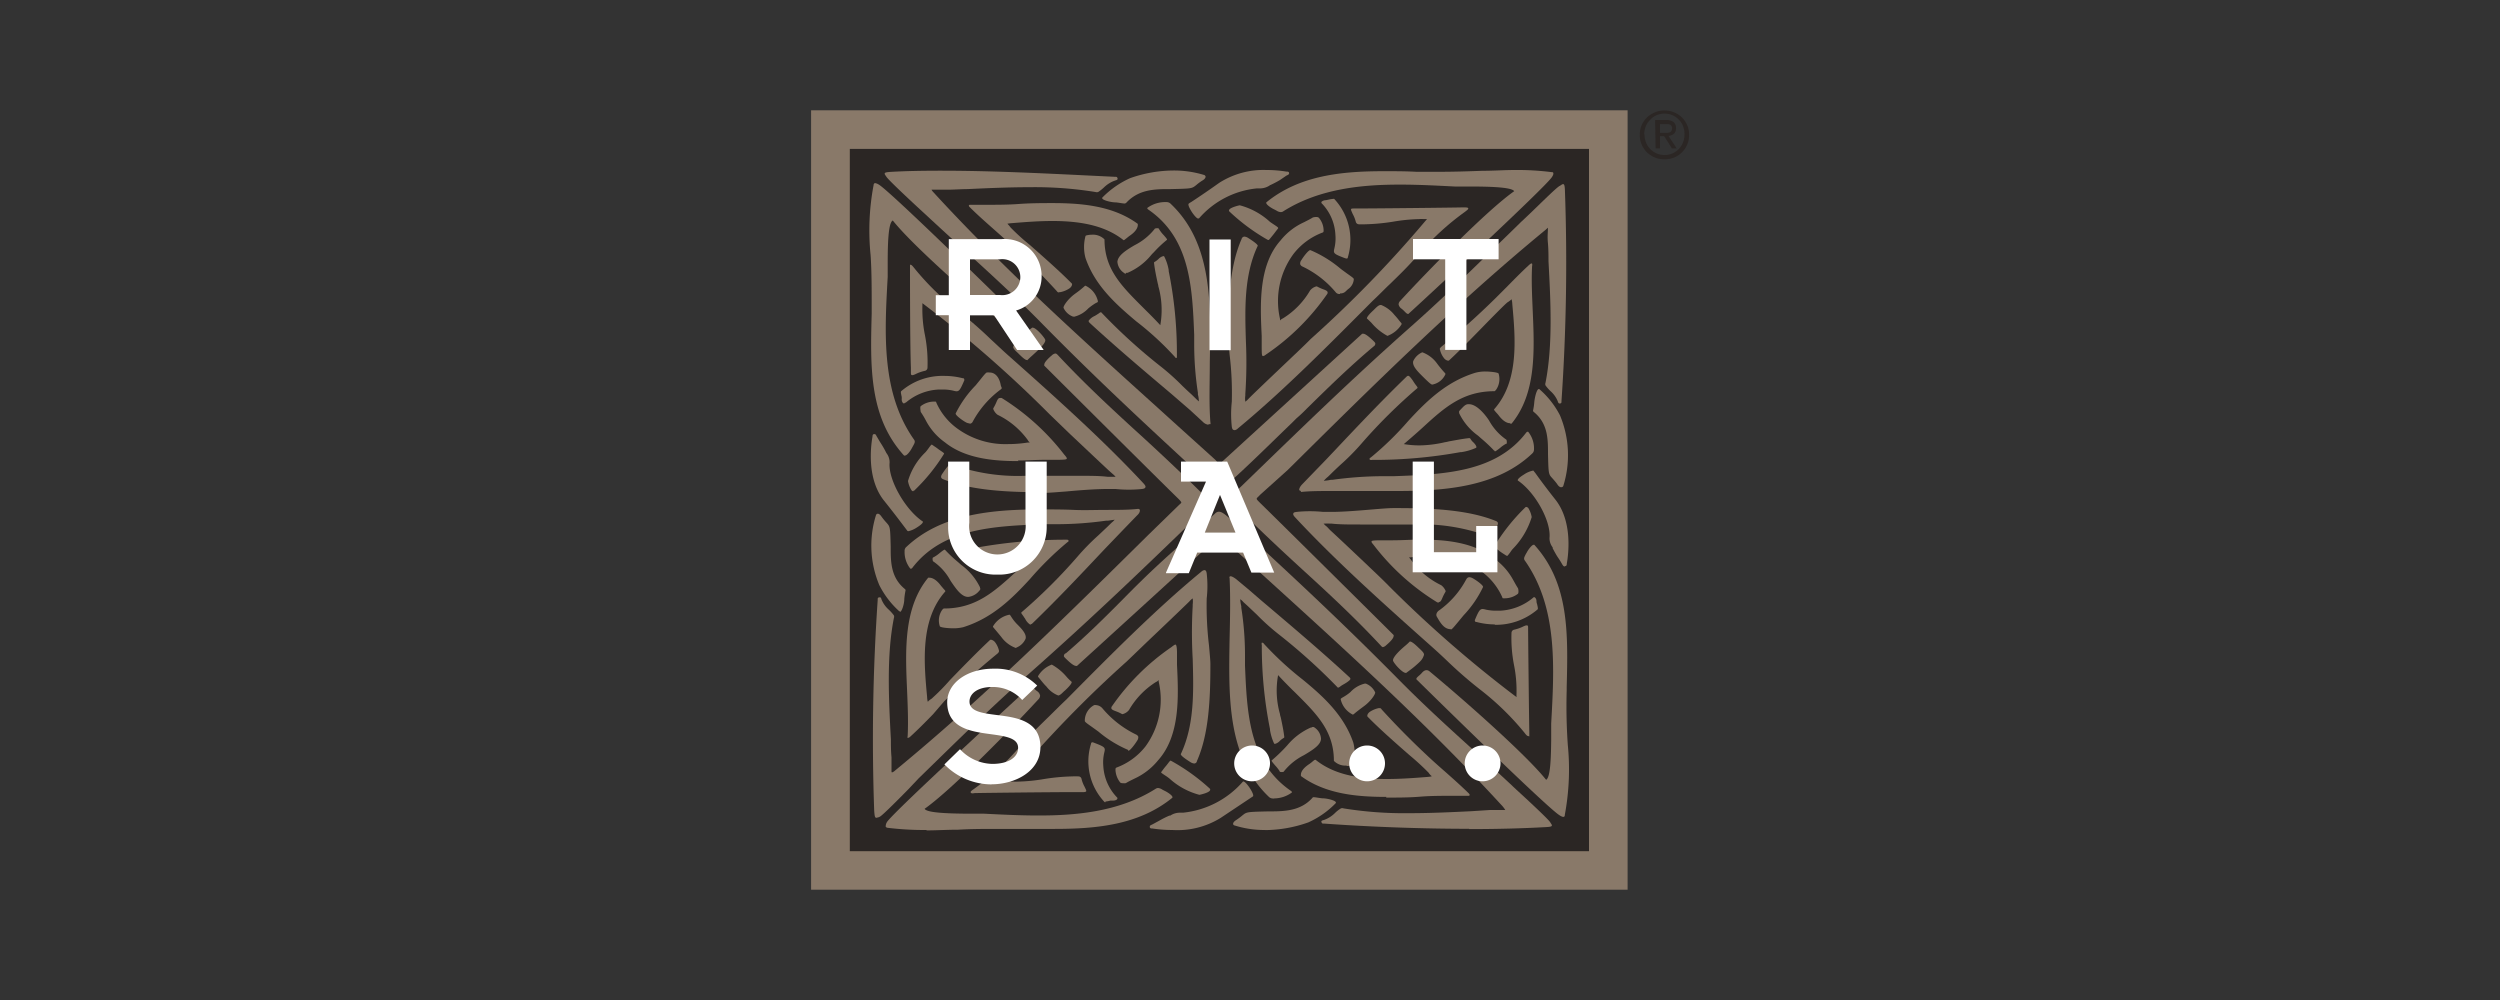
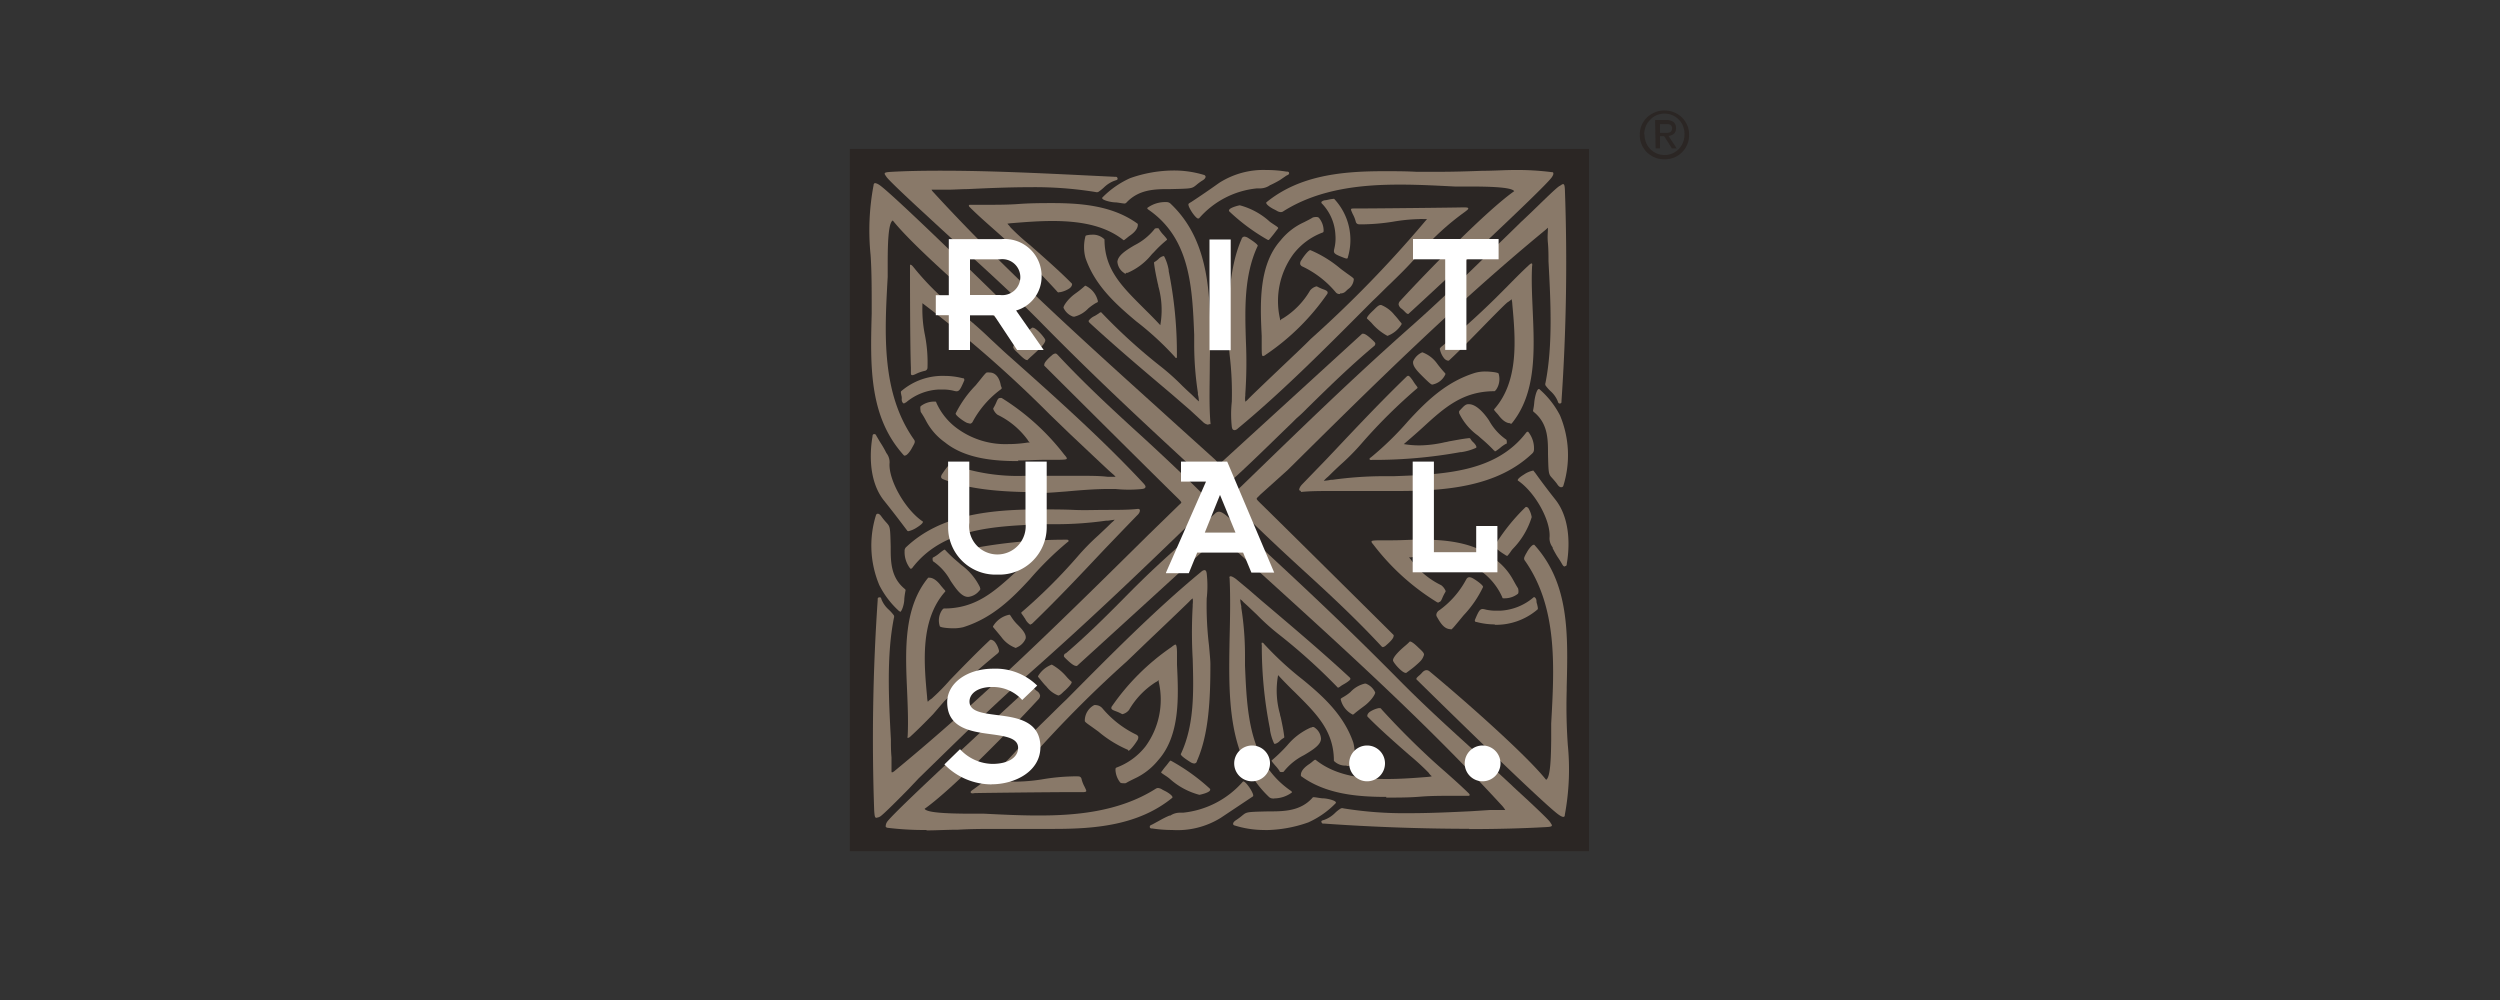
<svg xmlns="http://www.w3.org/2000/svg" id="Layer_1" data-name="Layer 1" viewBox="0 0 250 100">
  <rect x="0" y="0" width="250" height="100" fill="#333333" stroke="none" />
  <defs>
    <style>.cls-1{fill:#897969;}.cls-2{fill:#2b2624;}.cls-3{fill:#fff;}</style>
  </defs>
-   <rect class="cls-1" x="81.11" y="11.03" width="81.65" height="77.94" />
  <rect class="cls-2" x="84.98" y="14.89" width="73.92" height="70.23" />
  <path class="cls-1" d="M122,49h0c-.29,0-.63-.28-1.33-.93l-.17-.15c-6.52-6-11.24-10.4-16.73-16-2.47-2.48-4.88-4.68-7.43-7-1.21-1.1-2.45-2.23-3.75-3.44l-.36-.33c-1.09-1-3.37-3.13-3.58-3.46l-.09-.13c-.06-.09-.12-.17-.08-.24s.16-.1.57-.13c1.51-.09,3.18-.12,5.11-.12,4.64,0,9.73.24,14.23.46l3.08.15c.2,0,.23,0,.28.14a.11.11,0,0,1,0,.1c0,.05-.08.09-.23.13a3,3,0,0,0-1.1.67,4.35,4.35,0,0,1-.6.48.47.47,0,0,1-.28,0,38,38,0,0,0-6.54-.48c-2.16,0-4.33.1-6.25.19-.55,0-1.23.05-1.88.06l-1.37,0h-.08c-.1,0-.25,0-.26,0s0,.05.14.21c7,7.64,14.68,14.56,22.8,21.89,1.77,1.61,3.61,3.26,5.41,4.89a1.72,1.72,0,0,1,.29.37s0,.1.08.1a1.1,1.1,0,0,0,.34-.27l14-12.79.1,0c.25,0,.73.44,1,.7s.21.27.2.37a.29.29,0,0,1-.13.18l0,0c-2.45,2.06-4.53,4.1-6.74,6.27-.31.32-.63.63-1,.94l-.43.43c-2.08,2-4.44,4.36-6.69,6.35A.75.75,0,0,1,122,49" />
  <path class="cls-1" d="M112.57,27.37h0a.26.26,0,0,1-.17-.08,1.47,1.47,0,0,1-.66-1.11c.05-.62.8-1.12,1.72-1.66a6,6,0,0,0,2-1.62c0-.07.26-.08.26-.08s.18,0,.18.08a3.13,3.13,0,0,0,.45.59c.29.33.37.43.35.49v0l0,0a11.77,11.77,0,0,0-1.32,1.25,3.07,3.07,0,0,0-.25.26,6.19,6.19,0,0,1-2.37,1.79l0,0-.13,0" />
  <path class="cls-1" d="M107.39,31.66h-.09a1.69,1.69,0,0,1-.94-.86c-.08-.14.4-.88,1.14-1.42a9.85,9.85,0,0,0,1-.8.1.1,0,0,1,.07,0,2.25,2.25,0,0,1,1.22,1.54c0,.07,0,.1-.2.18a5.78,5.78,0,0,0-.76.54,2.87,2.87,0,0,1-1.45.84" />
  <path class="cls-1" d="M117.65,35.8h0c-.05,0-.1,0-.17-.12a30,30,0,0,0-3.86-3.55c-2-1.68-4.12-3.56-5.07-6.33a4.22,4.22,0,0,1,0-2.19.12.12,0,0,1,.06-.06,2.25,2.25,0,0,1,.58-.08,1.63,1.63,0,0,1,1.26.47c0,3,1.72,4.68,3.87,6.83l.28.28c.42.41,1,1,1.43,1.47a8.72,8.72,0,0,0-.2-3.91c0-.11-.05-.23-.07-.34-.14-.64-.28-1.31-.36-2,0,0,0-.06.1-.1a2.06,2.06,0,0,0,.35-.27,1,1,0,0,1,.49-.29.09.09,0,0,1,.09.05,4.76,4.76,0,0,1,.44,1.35l0,.1a41.42,41.42,0,0,1,.82,8.39c0,.14,0,.2,0,.23l0,0" />
  <path class="cls-1" d="M105.89,29.24h0c-.06,0-.12,0-.21-.13-1.67-1.82-3.27-3.43-5.06-5.07-.4-.37-.82-.74-1.26-1.13-.79-.7-1.6-1.41-2.35-2.16-.09-.08-.14-.15-.12-.21s.09-.06.16-.06h.11l1.41,0c1.09,0,2.21,0,3.29-.08s2.25-.09,3.37-.09c2.83,0,6.06.24,8.55,2.08,0,0,0,.06,0,.12s0,.54-.86,1.1l-.35.28c-.11.09-.16.13-.21.13s0,0,0,0c-1.65-1.31-3.9-1.92-7.11-1.92-1.39,0-2.76.11-4,.21h0a4.61,4.61,0,0,0-.51.06l.07.08a2,2,0,0,1,.24.29A21.77,21.77,0,0,0,103,24.51c1.34,1.18,3,2.64,4.18,3.84.07.08,0,.31-.21.47a2.49,2.49,0,0,1-.92.39l0,0h-.08" />
  <path class="cls-1" d="M120.8,42.47a1,1,0,0,1-.53-.3L119,41l-1.85-1.6-.32-.27c-2.58-2.18-5.24-4.43-7.86-6.84-.06-.07-.14-.14-.09-.24a1.58,1.58,0,0,1,.6-.46l.17-.1.26-.17a.36.36,0,0,1,.2-.1s0,0,0,0A55.9,55.9,0,0,0,116,36.59a23.38,23.38,0,0,1,2.24,2c.31.3.62.59.92.86l.42.41a4,4,0,0,0,.31.28,3.13,3.13,0,0,0-.1-.7l0-.17a31.9,31.9,0,0,1-.37-4.66c0-.38,0-.76,0-1.12-.19-4.75-.39-9.66-4.6-12.54,0,0-.09-.07-.09-.11s0-.06.06-.09a3,3,0,0,1,1.84-.54.58.58,0,0,1,.46.19c4.16,3.95,4,10,3.89,15.84,0,2-.09,4.14.06,6a.24.24,0,0,1,0,.17.18.18,0,0,1-.12,0" />
  <path class="cls-1" d="M112.51,20.35h-.06c-.18,0-.6-.09-.86-.11-.51,0-1.3-.22-1.36-.39a.08.08,0,0,1,0-.09A9.14,9.14,0,0,1,113,17.82a13.22,13.22,0,0,1,4.35-.77,10.32,10.32,0,0,1,3.07.45.23.23,0,0,1,.14.16c0,.11-.08.25-.3.38a4.84,4.84,0,0,0-.64.47c-.44.35-.44.35-2.55.4h-.19c-1.5,0-3,.06-4.21,1.32l0,0c-.06.07-.09.1-.15.1" />
  <path class="cls-1" d="M126.8,24a19.6,19.6,0,0,1-3.88-2.87.13.13,0,0,1,0-.15c.11-.24,1-.45,1.06-.45a7.18,7.18,0,0,1,3,1.64l.09.07.33.22c.32.21.41.28.41.33a.08.08,0,0,1,0,.05l-.18.23c-.1.13-.23.31-.33.43s-.12.15-.18.22-.21.28-.27.28Z" />
  <path class="cls-1" d="M134.64,25.83a.22.22,0,0,1-.11,0c-1.19-.45-1.21-.5-1.09-1a4.27,4.27,0,0,0,.1-1.35,4.85,4.85,0,0,0-1.4-3.18s0-.05,0-.09.19-.19.44-.19l.25-.05a3,3,0,0,1,.49-.08.13.13,0,0,1,.1,0,6,6,0,0,1,1.37,5.82c0,.07-.05.16-.14.16" />
  <path class="cls-1" d="M134,29.4a.49.49,0,0,1-.4-.14,9.83,9.83,0,0,0-3.4-2.63.39.39,0,0,1-.18-.21.54.54,0,0,1,.12-.41c.22-.37.71-1,.89-1h0a11.75,11.75,0,0,1,3,1.84c.2.16.42.31.63.47.54.38.73.51.72.6a1.3,1.3,0,0,1-.58,1l-.29.27a.74.74,0,0,1-.5.15" />
  <path class="cls-1" d="M126.32,35.61h0c-.14,0-.14-.17-.15-.75,0-.29,0-.71,0-1.26-.15-3.15-.34-7.07,1.89-9.56a6.37,6.37,0,0,1,2.37-1.83c.26-.14.53-.26.85-.46a1.12,1.12,0,0,1,.32-.05.43.43,0,0,1,.28.07,2,2,0,0,1,.48,1.22v0c0,.18,0,.22-.09.26a6.64,6.64,0,0,0-2.91,2.13A7.94,7.94,0,0,0,128,31.88c0,.07,0,.13,0,.17v0h0a.83.83,0,0,1,.29-.21A8,8,0,0,0,131,29.06a1.2,1.2,0,0,1,.63-.42l.06,0a4.44,4.44,0,0,0,.61.28c.25.09.42.16.46.29a.26.26,0,0,1-.06.22,23.37,23.37,0,0,1-5.92,5.9l-.15.1c-.13.1-.21.16-.28.16" />
  <path class="cls-1" d="M138.78,33.58h-.05a5.47,5.47,0,0,1-1.57-1.28c-.2-.2-.38-.38-.46-.44a.08.08,0,0,1,0-.07s0-.17.64-.76l.13-.13c.22-.22.42-.4.59-.4h.06a3.27,3.27,0,0,1,1.33,1,7.18,7.18,0,0,1,.48.57l.21.25s.05.05,0,.14a2.8,2.8,0,0,1-1.35,1.11" />
  <path class="cls-1" d="M119.79,21.85s-.15,0-.56-.58c0,0-.53-.78-.35-.91a1.43,1.43,0,0,1,.23-.15c.41-.27,1.37-.9,2.82-1.93A8.22,8.22,0,0,1,126.64,17a12.41,12.41,0,0,1,2,.16c.12,0,.25,0,.27.14s-.08.17-.28.27L128,18a10.58,10.58,0,0,1-.95.5.16.16,0,0,0-.09.05,1.76,1.76,0,0,1-1,.29h-.28a8.81,8.81,0,0,0-5.78,3,.12.12,0,0,1-.08,0" />
  <path class="cls-1" d="M123.41,43c-.13,0-.2-.11-.23-.33a11.62,11.62,0,0,1,0-2.5,31.75,31.75,0,0,0-.22-4.71c-.07-.81-.14-1.51-.14-1.85,0-3.43.14-7,1.34-9.71a.31.31,0,0,1,.28-.24.81.81,0,0,1,.38.14c1,.63,1,.78.93.83-1.36,2.94-1.26,6.28-1.16,9.5a45.68,45.68,0,0,1-.06,5.28v.15a2.15,2.15,0,0,0,0,.61,2.06,2.06,0,0,0,.34-.31l.33-.33c1.24-1.2,2.54-2.43,3.8-3.63l0,0c.68-.65,1.38-1.3,2.07-2A116.75,116.75,0,0,0,142.5,22.14l.14-.16.06-.07h-.3a4.18,4.18,0,0,0-.51,0,17.62,17.62,0,0,0-2.59.26,20.56,20.56,0,0,1-2.81.26l-.59,0a.33.33,0,0,1-.32-.25,3.17,3.17,0,0,0-.31-.78l-.15-.35c0-.05-.05-.1,0-.15s.09-.05.21-.05c2.38,0,10.21-.09,10.92-.11.35,0,.53,0,.57.08s-.07.17-.32.36A26.3,26.3,0,0,0,142,25.28c-1.24,1.43-2.07,2.21-3,3.12-.5.46-1,1-1.72,1.67-4.38,4.4-8.92,9-13.5,12.78a.56.56,0,0,1-.32.17" />
  <path class="cls-1" d="M140.76,31.38h0c-.06,0-.14-.07-.28-.21a2.93,2.93,0,0,0-.31-.29.69.69,0,0,1-.31-.43.51.51,0,0,1,.13-.33c3-3.26,8.76-9.13,11.43-11-.25-.43-2.73-.46-4.23-.47-.5,0-.93,0-1.23,0l-.5,0c-1.79-.09-3.63-.19-5.43-.19-3.49,0-8,.31-11.73,2.69a.4.4,0,0,1-.23.06.86.86,0,0,1-.42-.15l-.19-.1c-.37-.17-.8-.48-.83-.64a.09.09,0,0,1,0-.08c3.34-2.74,7.65-3.12,11.79-3.12,1.07,0,2.15,0,3.21.06H142l1.79,0c1.66,0,3.06-.05,4.44-.1,1.14,0,2.22-.08,3.26-.08a26.86,26.86,0,0,1,3.64.21c.09,0,.18,0,.2.09s0,.2-.14.41c-.63,1-13.19,12.64-14.36,13.69l-.05,0" />
  <path class="cls-1" d="M87.64,81.78c-.16,0-.18-.2-.22-.7A202.73,202.73,0,0,1,87.77,60c0-.19,0-.22.14-.27H88c.08,0,.12.09.16.24a2.79,2.79,0,0,0,.72,1,4.28,4.28,0,0,1,.51.57.36.36,0,0,1,0,.26c-.75,3.78-.51,8.22-.3,12.14,0,.53,0,1.16.06,1.78,0,.47,0,.91,0,1.3,0,.16,0,.22.06.22a.8.8,0,0,0,.3-.19c8.82-7.25,16.83-15.17,25.32-23.56l3.08-3,.1-.09c.08-.07.12-.11.12-.16s-.13-.21-.36-.43c-2.19-2.13-13.24-13.14-13.34-13.24a.16.16,0,0,1,0-.12c0-.24.48-.69.75-.91a.64.64,0,0,1,.35-.19c.11,0,.16.07.22.12s0,0,0,0c2.35,2.52,4.66,4.71,7.62,7.42,2,1.81,4.56,4.2,7,6.61.28.28.44.47.44.72s-.23.6-.85,1.2c-6.78,6.57-11.29,10.85-17.11,16-3.2,2.85-5.91,5.46-9,8.48l-2,1.95-1,1.06c-1.13,1.15-2.55,2.57-2.82,2.73a.7.7,0,0,1-.27.11" />
  <path class="cls-1" d="M96.81,59.69h0c-.65,0-1.19-.77-1.76-1.62a5.54,5.54,0,0,0-1.71-1.92c-.07,0-.09-.23-.08-.31s.06-.11.09-.11a3.35,3.35,0,0,0,.61-.42c.41-.33.51-.38.55-.32a13.76,13.76,0,0,0,1.33,1.25l.28.25A6,6,0,0,1,98,58.73a.11.11,0,0,0,0,.05.21.21,0,0,1-.06.28,1.65,1.65,0,0,1-1.11.63" />
  <path class="cls-1" d="M101.59,64.8a3.08,3.08,0,0,1-1.45-1.09c-.23-.29-.73-.88-.83-1a.08.08,0,0,1,0-.09,2.45,2.45,0,0,1,1.63-1.15h0c.06,0,.1.08.18.2a4.22,4.22,0,0,0,.57.73c.42.42,1,1,.87,1.47a1.65,1.65,0,0,1-.9.88h0" />
  <path class="cls-1" d="M95.32,62.83h0c-.46,0-1.3-.07-1.34-.21A1.85,1.85,0,0,1,94.21,61q.12-.15.18-.15c3.17,0,5-1.65,7.22-3.68l.3-.27c.45-.4,1.09-1,1.54-1.34a8.48,8.48,0,0,0-1.57-.14,12.26,12.26,0,0,0-2.56.32l-.36.07c-.64.13-1.37.27-2.07.34,0,0-.06,0-.1-.09a1.94,1.94,0,0,0-.28-.33c-.17-.16-.33-.37-.31-.49s0-.06,0-.07a5.64,5.64,0,0,1,1.42-.42l.1,0a50.13,50.13,0,0,1,8.89-.78h0c.14,0,.22,0,.24.08s0,.11-.12.18A31.84,31.84,0,0,0,103,57.9c-1.78,1.94-3.76,3.91-6.68,4.82a4.16,4.16,0,0,1-1,.11" />
  <path class="cls-1" d="M90.83,73.78h0s0,0-.06,0,0-.12,0-.25c.07-1.43,0-3-.06-4.45-.18-4.08-.36-8.31,2.11-11.31,0,0,0,0,.11,0s.57,0,1.17.81l.29.34c.12.12.18.19.12.25-2.5,2.82-2.12,7.08-1.8,10.51v0a2.54,2.54,0,0,0,.06.48s.06,0,.09-.07a2.35,2.35,0,0,1,.3-.22A21.25,21.25,0,0,0,95,68c1.24-1.28,2.79-2.87,4-4,.07-.07.31,0,.49.2a2.26,2.26,0,0,1,.41.87.13.13,0,0,0,0,0c0,.08,0,.14-.13.27-1.92,1.57-3.62,3.1-5.36,4.8L93.3,71.43c-.73.75-1.5,1.53-2.29,2.25-.09.07-.14.1-.18.1" />
  <path class="cls-1" d="M103.07,62.45h0l-.07,0a1.49,1.49,0,0,1-.49-.58l-.1-.14c-.06-.1-.12-.18-.17-.25s-.16-.2-.09-.25a54,54,0,0,0,5.61-5.58,23.13,23.13,0,0,1,2.08-2.12l.92-.87.42-.41a2,2,0,0,0,.29-.28s0,0,0,0-.35.05-.7.1l-.18,0a35.46,35.46,0,0,1-4.92.35l-1.19,0c-5,.18-10.2.38-13.25,4.37a.14.14,0,0,1-.11.07.1.1,0,0,1-.09,0,2.65,2.65,0,0,1-.57-1.75.5.5,0,0,1,.19-.43c3.49-3.28,8.53-3.74,13.47-3.74,1.09,0,2.2,0,3.27.05s2.13,0,3.19,0c1.26,0,2.28,0,3.2-.1a.21.21,0,0,1,.21.1c0,.12,0,.3-.3.57l-1.18,1.22-1.7,1.77-.27.28c-2.31,2.45-4.7,5-7.26,7.47-.06.06-.11.11-.17.11" />
  <path class="cls-1" d="M90,61.13h0l-.07,0a8.92,8.92,0,0,1-2-2.62,10.2,10.2,0,0,1-.33-7,.2.2,0,0,1,.18-.14c.11,0,.24.1.37.29a6.59,6.59,0,0,0,.5.61c.37.42.37.42.42,2.41v.19c0,1.42.06,2.9,1.38,4l0,0c.09.08.12.1.1.2a7.27,7.27,0,0,0-.12.82c0,.52-.25,1.3-.44,1.3" />
-   <path class="cls-1" d="M91.33,49.13h0a.26.26,0,0,1-.18-.11,2.44,2.44,0,0,1-.35-.92,6.53,6.53,0,0,1,1.74-2.87l.06-.07c.07-.08.16-.2.24-.31.21-.29.29-.39.35-.39l0,0,.23.16a5.4,5.4,0,0,1,.46.33l.24.16c.2.14.29.2.29.26a18.54,18.54,0,0,1-3,3.7.12.12,0,0,1-.09,0" />
  <path class="cls-1" d="M90.41,40.35c-.09,0-.24-.14-.24-.42a1.32,1.32,0,0,0,0-.25c-.08-.36-.11-.51-.05-.56a6.32,6.32,0,0,1,4.31-1.53,7.4,7.4,0,0,1,1.83.23c.07,0,.14,0,.16.1a.17.17,0,0,1,0,.14c-.49,1.14-.55,1.15-1.12,1a4.77,4.77,0,0,0-1-.11l-.38,0a5.48,5.48,0,0,0-3.35,1.32s0,0-.06,0" />
  <path class="cls-1" d="M96.94,42.34h0a.87.87,0,0,1-.37-.12c-.33-.18-1.06-.71-1-.88a11,11,0,0,1,2-2.81l.48-.59c.38-.48.55-.67.63-.69a1.24,1.24,0,0,1,.27,0c.81,0,1.07.9,1.13,1.29a.91.91,0,0,0,.06.16c.05.11.05.17-.09.26a9.77,9.77,0,0,0-2.79,3.23.34.34,0,0,1-.28.18" />
  <path class="cls-1" d="M101.84,46.11h0c-2.34,0-5.28-.21-7.34-1.87A6.18,6.18,0,0,1,92.56,42a8,8,0,0,0-.49-.81c0-.07-.09-.47,0-.57a2.18,2.18,0,0,1,1.28-.46h0l.15,0c.09,0,.11,0,.13.1A6.43,6.43,0,0,0,95.94,43a8.14,8.14,0,0,0,4.86,1.41,12.59,12.59,0,0,0,2-.16l.18,0h0a.83.83,0,0,1-.22-.27,8.06,8.06,0,0,0-3-2.5,1.29,1.29,0,0,1-.42-.54.15.15,0,0,1,0-.13,4.4,4.4,0,0,0,.29-.57c.11-.26.19-.44.36-.44a.49.49,0,0,1,.18,0,23.69,23.69,0,0,1,6.23,5.63l.12.14c.12.15.19.24.15.31s-.21.09-.78.1c-.32,0-.75,0-1.34,0-.93,0-1.84.07-2.75.07" />
  <path class="cls-1" d="M102.68,36h0c-.05,0-.19,0-.8-.61l-.13-.13c-.26-.23-.47-.44-.42-.61.16-.45.3-.6.91-1.12.16-.14.42-.34.63-.5l.34-.26a.08.08,0,0,1,.08,0c.22,0,.72.49,1,.85s.25.39.23.49c-.1.38-.81,1-1.31,1.46-.22.19-.39.36-.46.43s0,0-.07,0" />
  <path class="cls-1" d="M90.84,53.1h0a.12.12,0,0,1-.09,0s-.09-.12-.21-.28c-.36-.47-1.08-1.44-2.14-2.76-1.74-2.18-1.32-5.45-1.15-6.4,0-.06,0-.25.17-.25s.16.08.27.26.26.45.39.65.36.58.52.91l.05.09a1.48,1.48,0,0,1,.31.94c-.16,1.66,1.54,4.7,3.32,5.89a.07.07,0,0,1,0,.08s0,.15-.61.53a2.59,2.59,0,0,1-.87.37" />
  <path class="cls-1" d="M104.15,49.22c-3.24,0-6.94-.15-9.77-1.27-.12-.05-.23-.1-.26-.2s0-.23.15-.43c.44-.65.73-1,.87-.89a19.42,19.42,0,0,0,7.41,1.15c.88,0,1.77,0,2.63,0s1.78,0,2.73,0c1.13,0,2.06,0,2.85.1h.16l.52,0c.1,0,.12,0,.12,0a2.34,2.34,0,0,0-.32-.31l-.35-.31c-1.32-1.23-2.73-2.57-3.87-3.64l-2.07-2A120.46,120.46,0,0,0,92.49,30.51l-.17-.13-.08-.06v.09c0,.05,0,.11,0,.19a12.91,12.91,0,0,0,.26,2.94,14.3,14.3,0,0,1,.25,3.23.32.32,0,0,1-.25.31,4.12,4.12,0,0,0-.84.28,1.94,1.94,0,0,1-.36.15l-.1,0c-.11,0-.11-.15-.11-.21v-.55C91,34.51,91,27.62,91,27c0-.3,0-.46,0-.52a.11.11,0,0,1,.07,0c.07,0,.17.09.34.31a26.54,26.54,0,0,0,4.4,4.3,39.71,39.71,0,0,1,3.29,2.86c.5.45,1.06,1,1.76,1.62,4.66,4.14,9.47,8.44,13.52,12.8.1.12.21.25.16.36s-.14.14-.34.17a13,13,0,0,1-2.64,0c-.23,0-.51,0-.83,0-1.22,0-2.84.13-4.14.25-.85.06-1.6.13-2,.13Z" />
  <path class="cls-1" d="M90.47,45.56l-.06,0c-3.52-3.86-3.38-8.9-3.24-14.23V31c0-2.09,0-3.9-.11-5.49a24.34,24.34,0,0,1,.3-7c0-.1.06-.2.16-.2a1,1,0,0,1,.36.15c1.09.6,13.3,12.58,14.34,13.62a.11.11,0,0,1,0,.06c0,.06-.08.13-.23.26s-.21.19-.3.29a.67.67,0,0,1-.49.3.46.46,0,0,1-.3-.12C97.48,30,91.28,24.58,89.28,22.05c-.47.22-.5,2.49-.51,4,0,.47,0,.88,0,1.17l0,.47c-.32,5.72-.65,11.62,2.64,16.28.16.22,0,.42-.1.62l-.1.18c-.18.36-.52.78-.69.78" />
  <path class="cls-1" d="M146.94,82.88c-4.61,0-9.76-.18-14.51-.52-.2,0-.23,0-.28-.14s0-.06,0-.1.09-.09.24-.12a3,3,0,0,0,1.1-.69,3.17,3.17,0,0,1,.6-.47.39.39,0,0,1,.27,0,38.17,38.17,0,0,0,6.55.48c2.15,0,4.42-.11,6.25-.2L149,81l1.39,0c.13,0,.14,0,.14,0s-.15-.24-.28-.38c-7.49-8.17-15.6-15.52-24.17-23.3l-3.74-3.4a2.74,2.74,0,0,1-.26-.28.28.28,0,0,0-.08-.08s-.09.06-.19.15l-.19.18c-2.38,2.19-13.84,12.63-13.92,12.7a.17.17,0,0,1-.1,0c-.26,0-.73-.45-1-.71s-.21-.26-.2-.35.08-.14.13-.19l.05,0c2-1.71,3.72-3.41,5.52-5.22.65-.66,1.33-1.35,2-2,1.89-1.86,4.25-3.94,6.32-5.77l1.09-1a.55.55,0,0,1,.38-.18c.26,0,.57.2,1.27.85l.12.12c6.54,6,11.27,10.43,16.77,16,2.47,2.49,4.89,4.69,7.44,7,1.21,1.11,2.45,2.24,3.74,3.44.09.1.25.23.42.4,1.1,1,3.15,2.91,3.36,3.23l.08.13c.07.1.12.17.09.24s-.16.11-.58.13c-2.31.13-4.92.2-7.74.2" />
  <path class="cls-1" d="M128.14,77.2c-.1,0-.17,0-.18-.09a4.1,4.1,0,0,0-.44-.56c-.3-.35-.37-.44-.36-.5v0l0,0a15.94,15.94,0,0,0,1.32-1.25l.25-.27a6.42,6.42,0,0,1,2.36-1.78l.06,0a.24.24,0,0,1,.3,0,1.45,1.45,0,0,1,.65,1.11c0,.62-.8,1.12-1.71,1.66a6,6,0,0,0-2,1.62c0,.07-.25.07-.26.07" />
  <path class="cls-1" d="M135.3,71.47h0a2.26,2.26,0,0,1-1.23-1.54c0-.07.05-.1.2-.19a4.67,4.67,0,0,0,.77-.53,2.87,2.87,0,0,1,1.44-.85h.1a1.72,1.72,0,0,1,.93.86c.08.13-.39.88-1.14,1.42-.3.22-.93.7-1,.79a.09.09,0,0,1-.06,0" />
  <path class="cls-1" d="M134.65,76.56h0a1.63,1.63,0,0,1-1.26-.47c0-3-1.73-4.7-3.87-6.83l-.29-.28c-.43-.43-1-1-1.42-1.47a8.56,8.56,0,0,0,.19,3.9c0,.12.05.23.08.35.15.7.28,1.33.35,1.95,0,0,0,.07-.1.11a1.89,1.89,0,0,0-.34.26,1,1,0,0,1-.5.31.11.11,0,0,1-.09-.06A5.1,5.1,0,0,1,127,73a.81.81,0,0,0,0-.09,42.29,42.29,0,0,1-.82-8.41.37.37,0,0,1,0-.23.11.11,0,0,1,.06,0s.09,0,.16.12a32.25,32.25,0,0,0,3.86,3.56c2.05,1.68,4.12,3.55,5.07,6.31a4.4,4.4,0,0,1,0,2.2.11.11,0,0,1-.07.06,2.18,2.18,0,0,1-.57.08" />
  <path class="cls-1" d="M138.64,79.69c-2.83,0-6.06-.25-8.55-2.09,0,0,0,0,0-.11s0-.54.86-1.1a3.5,3.5,0,0,0,.35-.28c.11-.08.16-.13.21-.13h.05c1.64,1.32,3.9,1.92,7.1,1.92,1.39,0,2.77-.1,4-.2h0a4.28,4.28,0,0,0,.5-.06s0-.06-.07-.09a1.49,1.49,0,0,1-.23-.28,26,26,0,0,0-1.93-1.77c-1.34-1.17-3-2.63-4.17-3.83-.08-.09,0-.32.2-.47a2.56,2.56,0,0,1,.92-.39l0,0,.08,0c.06,0,.12,0,.21.14,1.66,1.82,3.26,3.42,5.05,5.07.41.37.82.74,1.26,1.12.79.7,1.6,1.42,2.36,2.16.09.09.14.15.12.22s-.1.06-.17.06h-.11c-.44,0-.9,0-1.4,0-1.09,0-2.21,0-3.29.09s-2.25.09-3.38.09" />
  <path class="cls-1" d="M127.42,79.85h-.1a.6.6,0,0,1-.46-.19c-4.16-4-4-10-3.9-15.84.05-2,.09-4.14,0-6a.15.15,0,0,1,0-.15c.09-.11.32,0,.64.23L124.92,59c.61.53,1.23,1.07,1.84,1.58l.33.28c2.57,2.18,5.22,4.43,7.84,6.85.08.07.13.13.1.22s-.31.3-.61.47l-.16.09a2.28,2.28,0,0,0-.26.18.53.53,0,0,1-.21.1s0,0,0,0a58.49,58.49,0,0,0-5.88-5.31,22.11,22.11,0,0,1-2.23-2l-.92-.87-.43-.39a1.27,1.27,0,0,0-.31-.28,3.64,3.64,0,0,0,.11.7l0,.16a30.47,30.47,0,0,1,.37,4.66c0,.38,0,.75,0,1.13.2,4.74.4,9.65,4.61,12.53,0,0,.08.06.08.11a.08.08,0,0,1-.06.08,3,3,0,0,1-1.73.55" />
-   <path class="cls-1" d="M126.52,83h0a10,10,0,0,1-3.08-.46.17.17,0,0,1-.13-.15c0-.11.08-.24.3-.38a6.75,6.75,0,0,0,.63-.47c.44-.35.44-.35,2.55-.4H127c1.51,0,3.06-.07,4.21-1.32l0,0c.05-.07.08-.1.15-.1h0c.18,0,.61.09.87.11.5,0,1.3.22,1.35.39a.09.09,0,0,1,0,.09,8.89,8.89,0,0,1-2.75,1.93,13.17,13.17,0,0,1-4.34.77" />
+   <path class="cls-1" d="M126.52,83h0a10,10,0,0,1-3.08-.46.17.17,0,0,1-.13-.15c0-.11.08-.24.3-.38a6.75,6.75,0,0,0,.63-.47c.44-.35.44-.35,2.55-.4H127c1.51,0,3.06-.07,4.21-1.32l0,0c.05-.07.08-.1.15-.1c.18,0,.61.09.87.11.5,0,1.3.22,1.35.39a.09.09,0,0,1,0,.09,8.89,8.89,0,0,1-2.75,1.93,13.17,13.17,0,0,1-4.34.77" />
  <path class="cls-1" d="M119.93,79.48h0a7.18,7.18,0,0,1-3-1.64l-.08-.06a3.66,3.66,0,0,0-.33-.23c-.32-.21-.4-.27-.41-.33s0,0,0,0l.17-.22a5,5,0,0,1,.34-.43l.18-.23c.14-.19.21-.27.27-.28A20,20,0,0,1,121,78.88a.16.16,0,0,1,0,.16c-.11.24-1,.44-1.06.44" />
-   <path class="cls-1" d="M110.56,80.21h0a.13.13,0,0,1-.1,0,5.92,5.92,0,0,1-1.36-5.82c0-.09.06-.21.24-.14,1.19.45,1.21.5,1.09,1a4.21,4.21,0,0,0-.1,1.35,4.91,4.91,0,0,0,1.4,3.17.09.09,0,0,1,0,.1c0,.09-.18.19-.43.19l-.27,0a2.07,2.07,0,0,1-.48.09" />
  <path class="cls-1" d="M112.83,75h0a11.73,11.73,0,0,1-3-1.85l-.64-.46c-.53-.37-.72-.51-.71-.61a1.76,1.76,0,0,1,.94-1.57.47.47,0,0,1,.17,0,.92.92,0,0,1,.65.32,10.18,10.18,0,0,0,3.4,2.64.38.38,0,0,1,.19.21c0,.1,0,.23-.13.41-.22.36-.71,1-.88,1" />
  <path class="cls-1" d="M112.31,78.32a.46.46,0,0,1-.28-.06,2.19,2.19,0,0,1-.48-1.22v0c0-.19,0-.23.09-.28a6.6,6.6,0,0,0,2.91-2.12,7.94,7.94,0,0,0,1.32-6.47,1.28,1.28,0,0,1,0-.17.08.08,0,0,1,0,0h0a.74.74,0,0,1-.29.21A8.11,8.11,0,0,0,112.9,71a1.2,1.2,0,0,1-.63.41h-.06a4,4,0,0,0-.61-.28c-.24-.09-.42-.16-.46-.28a.27.27,0,0,1,.06-.23,23.09,23.09,0,0,1,5.93-5.9l.14-.11c.13-.09.21-.15.28-.15s.14.18.15.75c0,.3,0,.71,0,1.26.15,3.15.34,7.07-1.89,9.56a6.59,6.59,0,0,1-2.36,1.83c-.26.13-.54.26-.86.45a.69.69,0,0,1-.32,0" />
  <path class="cls-1" d="M105.8,69.54h0a2.73,2.73,0,0,1-1.16-.89l-.12-.12c-.15-.16-.34-.39-.48-.57l-.21-.25s-.06-.06,0-.14a2.71,2.71,0,0,1,1.35-1.11h0a5.38,5.38,0,0,1,1.52,1.27,5.55,5.55,0,0,0,.46.45.08.08,0,0,1,0,.08s0,.17-.63.76l-.14.12c-.22.22-.41.41-.59.41" />
  <path class="cls-1" d="M117.24,83h0a13.77,13.77,0,0,1-2-.15c-.1,0-.25,0-.26-.15s.07-.17.28-.27l.68-.37a9.57,9.57,0,0,1,1-.5l.09,0a1.7,1.7,0,0,1,1-.29h.27a9.18,9.18,0,0,0,6-3.12.09.09,0,0,1,.07,0s.15,0,.56.58c0,0,.53.78.36.91l-.24.16c-.45.3-1.5,1-3,2A8.22,8.22,0,0,1,117.24,83" />
  <path class="cls-1" d="M97.43,79.34c-.21,0-.32,0-.36-.09s.06-.17.32-.35a26,26,0,0,0,4.53-4.16c1.25-1.42,2.07-2.2,3-3.11.48-.47,1-1,1.71-1.67,4.37-4.41,8.9-9,13.49-12.78a.59.59,0,0,1,.32-.17c.13,0,.2.11.23.33a11.08,11.08,0,0,1,0,2.51,33.29,33.29,0,0,0,.23,4.7c.07.8.14,1.5.14,1.85,0,3.43-.14,7-1.35,9.71,0,.1-.11.24-.27.24a.85.85,0,0,1-.38-.14c-1-.63-1-.78-.94-.84,1.36-2.93,1.26-6.26,1.17-9.49a45.6,45.6,0,0,1,0-5.27v-.16a2.38,2.38,0,0,0,0-.61,1.7,1.7,0,0,0-.34.31l-.34.33c-1.2,1.16-2.44,2.34-3.83,3.66l-2.08,2a117.77,117.77,0,0,0-11.45,11.79,1.77,1.77,0,0,0-.14.17.17.17,0,0,0-.06.06h.29a4.24,4.24,0,0,0,.51,0,17.62,17.62,0,0,0,2.59-.26h0a20.57,20.57,0,0,1,2.82-.26,5.41,5.41,0,0,1,.59,0,.31.31,0,0,1,.32.24,3.18,3.18,0,0,0,.3.78c.05.11.11.22.16.35a.18.18,0,0,1,0,.14s-.09.06-.22.06h-.68c-2.62,0-9.56.08-10.23.1h-.22" />
  <path class="cls-1" d="M92.64,83h0a30.24,30.24,0,0,1-3.88-.22.27.27,0,0,1-.19-.11c0-.1,0-.25.13-.47.64-1,13.26-12.59,14.36-13.58h.06c.06,0,.13.07.27.21a2.06,2.06,0,0,0,.31.28.67.67,0,0,1,.31.45.53.53,0,0,1-.12.32c-3.23,3.5-8.9,9.23-11.43,11,.24.44,2.73.47,4.23.49.49,0,.93,0,1.22,0l.51,0c1.78.09,3.63.18,5.42.18,3.5,0,8-.3,11.74-2.68a.47.47,0,0,1,.22-.07.91.91,0,0,1,.43.16l.19.1c.37.17.8.48.82.63s0,.07,0,.08c-3.35,2.74-7.65,3.12-11.8,3.12-1,0-2.15,0-3.2,0h-.32c-.63,0-1.24,0-1.89,0-1.56,0-2.91,0-4.22.08-1.1,0-2.14.07-3.14.07" />
  <path class="cls-1" d="M138.33,64.72h0a.3.3,0,0,1-.21-.12l0,0c-2.35-2.52-4.65-4.7-7.62-7.41s-5.25-4.89-7.17-6.83a.63.63,0,0,1-.21-.41c0-.26.23-.56.85-1.17l.14-.13c6.4-6.2,11-10.68,16.88-15.9,3-2.65,5.66-5.25,8.49-8,.87-.84,1.75-1.69,2.65-2.58.11-.09.26-.24.45-.42,1.07-1,3.05-3,3.39-3.16l.14-.08a.37.37,0,0,1,.2-.1c.12,0,.16.17.18.56a202.62,202.62,0,0,1-.34,21.11c0,.2,0,.23-.14.27l-.06,0c-.09,0-.14-.1-.18-.24a2.79,2.79,0,0,0-.72-1,4.25,4.25,0,0,1-.5-.57.36.36,0,0,1,0-.26c.75-3.79.51-8.23.3-12.15,0-.51,0-1.19-.06-1.85s0-1,0-1.39v-.12l0,0-.23.21c-9,7.4-17.14,15.45-25.77,24L126,49.49l-.11.12c-.14.13-.22.2-.22.27s.11.18.31.38l.08.08c2.24,2.19,13.23,13.08,13.3,13.16a.15.15,0,0,1,0,.11c0,.26-.48.69-.75.92a.65.65,0,0,1-.36.19" />
  <path class="cls-1" d="M149.46,45.06h0a.05.05,0,0,1-.05,0,15.51,15.51,0,0,0-1.32-1.24l-.28-.25a5.9,5.9,0,0,1-1.89-2.24l0,0c0-.1-.06-.16.06-.29l.17-.18c.29-.3.44-.46.75-.44.71,0,1.5.87,2,1.62a5.59,5.59,0,0,0,1.71,1.91c.06,0,.08.23.07.32s0,.11-.08.11a3.05,3.05,0,0,0-.61.43c-.31.24-.45.33-.51.33" />
  <path class="cls-1" d="M143.21,38.45c-.09,0-.27-.13-1-.86-.46-.46-1-1-.89-1.47a1.76,1.76,0,0,1,.91-.89h0a3.14,3.14,0,0,1,1.46,1.1,11.08,11.08,0,0,0,.83,1,.13.13,0,0,1,0,.14,1.78,1.78,0,0,1-1.37,1Z" />
  <path class="cls-1" d="M137.2,46c-.13,0-.22,0-.24-.07s0-.12.13-.19a31,31,0,0,0,3.75-3.66c1.78-1.93,3.76-3.9,6.68-4.8a3.8,3.8,0,0,1,1-.13c.45,0,1.29.08,1.34.21a1.88,1.88,0,0,1-.24,1.6c-.08.1-.14.16-.17.16-3.18,0-5,1.63-7.22,3.67l-.3.27c-.43.39-1.07.94-1.55,1.35a9.5,9.5,0,0,0,1.57.13,11.91,11.91,0,0,0,2.55-.32,2.57,2.57,0,0,0,.38-.08c.64-.11,1.36-.26,2.06-.33,0,0,.06,0,.11.08a1.34,1.34,0,0,0,.28.34c.16.15.32.37.31.49a.09.09,0,0,1-.05.07,5.6,5.6,0,0,1-1.43.42h-.1a48.36,48.36,0,0,1-8.88.78Z" />
  <path class="cls-1" d="M151,42.32c-.09,0-.56,0-1.16-.82-.12-.15-.23-.25-.3-.34s-.17-.18-.12-.24c2.51-2.82,2.12-7.08,1.81-10.51v0a2.2,2.2,0,0,0-.07-.48.23.23,0,0,0-.08.07c-.08.05-.17.14-.31.22s-.93.88-1.86,1.82c-1.25,1.28-2.79,2.88-4,4-.08.07-.32,0-.49-.2a2.08,2.08,0,0,1-.42-.87.05.05,0,0,0,0,0c-.05-.1,0-.16.12-.28,1.93-1.58,3.63-3.1,5.37-4.81l1.18-1.18c.74-.75,1.5-1.53,2.29-2.25.14-.11.2-.13.25-.08a.45.45,0,0,1,0,.23v0c-.08,1.44,0,3,.06,4.44.18,4.09.36,8.31-2.11,11.32a.15.15,0,0,1-.12,0" />
  <path class="cls-1" d="M130.11,49.09h0a.19.19,0,0,1-.19-.1c0-.11.05-.3.3-.56l1.17-1.21c.57-.59,1.17-1.2,1.72-1.79l.38-.4c2.27-2.41,4.62-4.9,7.14-7.34.08-.08.15-.13.24-.1s.31.3.49.59l.1.15a3,3,0,0,0,.18.24c.09.12.15.2.09.25a53.31,53.31,0,0,0-5.62,5.58A23.1,23.1,0,0,1,134,46.52c-.32.3-.63.59-.91.87s-.31.3-.43.4a3,3,0,0,0-.28.29h0a4.47,4.47,0,0,0,.71-.1l.16,0a37.54,37.54,0,0,1,4.93-.36c.4,0,.8,0,1.19,0,5-.18,10.21-.37,13.25-4.36,0,0,.07-.08.11-.08a.11.11,0,0,1,.09,0,2.64,2.64,0,0,1,.58,1.75.55.55,0,0,1-.2.44c-3.47,3.28-8.53,3.73-13.48,3.73-1.08,0-2.18,0-3.25,0s-2.2,0-3.21,0c-1.23,0-2.27,0-3.19.1Z" />
  <path class="cls-1" d="M156.1,48.72h0c-.11,0-.24-.09-.37-.29s-.38-.47-.49-.6c-.39-.42-.39-.42-.44-2.42v-.18c0-1.43-.06-2.9-1.38-4l0,0c-.09-.07-.13-.11-.11-.2a5.89,5.89,0,0,0,.12-.83c.05-.5.25-1.29.44-1.29a.06.06,0,0,1,.06,0A8.74,8.74,0,0,1,156,41.54a10.28,10.28,0,0,1,.33,7.05.2.2,0,0,1-.19.13" />
  <path class="cls-1" d="M150.69,55.57h0a0,0,0,0,1-.05,0l-.23-.15c-.16-.1-.34-.22-.47-.32a1.66,1.66,0,0,0-.24-.18c-.21-.14-.28-.19-.29-.26a19.68,19.68,0,0,1,3.14-3.94c.08-.06.18,0,.27.07a2.5,2.5,0,0,1,.35.92,7.8,7.8,0,0,1-1.9,3.19,2.78,2.78,0,0,0-.23.31c-.21.29-.3.39-.35.39" />
  <path class="cls-1" d="M149.5,62.44a7,7,0,0,1-1.84-.24c-.07,0-.13,0-.16-.09a.14.14,0,0,1,0-.14c.48-1.14.55-1.15,1.12-1a4.73,4.73,0,0,0,1,.1h.38a5.54,5.54,0,0,0,3.36-1.34c.07-.07.29.07.29.41,0,0,0,.14.05.24.09.37.11.51.06.56a6.38,6.38,0,0,1-4.31,1.54" />
  <path class="cls-1" d="M145.08,62.92h0c-.69,0-1.06-.67-1.39-1.24-.14-.22,0-.51.25-.66A9,9,0,0,0,146.59,58l.06-.1a.34.34,0,0,1,.29-.18.83.83,0,0,1,.36.12c.34.19,1.07.71,1,.87a10.84,10.84,0,0,1-1.94,2.82l-.47.57c-.5.6-.7.85-.8.85" />
  <path class="cls-1" d="M143.85,60.26a.35.35,0,0,1-.18-.06,23.38,23.38,0,0,1-6.24-5.62l-.11-.14c-.13-.15-.19-.24-.16-.31s.22-.09.79-.1c.31,0,.74,0,1.34,0,.93,0,1.84-.07,2.75-.07,2.34,0,5.28.21,7.34,1.87A6.31,6.31,0,0,1,151.32,58c.14.24.27.5.47.81.05.07.1.47,0,.57a2.15,2.15,0,0,1-1.28.45h0l-.15,0c-.09,0-.11,0-.13-.1A6.4,6.4,0,0,0,147.94,57a8.18,8.18,0,0,0-4.87-1.42,14.11,14.11,0,0,0-2,.16l-.18,0h0a1.15,1.15,0,0,1,.23.27,8,8,0,0,0,3,2.51,1.39,1.39,0,0,1,.43.54.16.16,0,0,1,0,.12,4.66,4.66,0,0,0-.3.58c-.11.26-.19.44-.35.44" />
  <path class="cls-1" d="M140.54,67.28h0c-.22,0-.73-.49-1-.84s-.25-.39-.23-.49c.1-.38.76-1,1.23-1.39a5,5,0,0,0,.43-.4.1.1,0,0,1,.08,0s.19,0,.8.61l.13.12c.25.24.47.44.41.63-.15.44-.31.59-.91,1.11-.16.14-.4.32-.59.46l-.27.2a.12.12,0,0,1-.08,0" />
  <path class="cls-1" d="M156.46,56.65h0c-.09,0-.17-.09-.27-.27s-.26-.44-.4-.64-.35-.58-.52-.91a.39.39,0,0,1,0-.09,1.48,1.48,0,0,1-.32-.94c.17-1.68-1.43-4.58-3.17-5.75a.09.09,0,0,1,0-.07s0-.15.62-.53a2.5,2.5,0,0,1,.86-.38.1.1,0,0,1,.09,0s.07.1.18.23c.28.39.94,1.31,2,2.65,1.74,2.19,1.32,5.46,1.15,6.41,0,.06,0,.25-.16.25" />
-   <path class="cls-1" d="M152.8,73.6c-.07,0-.17-.08-.33-.3a26.94,26.94,0,0,0-4.4-4.3,42.11,42.11,0,0,1-3.29-2.85c-.49-.47-1.06-1-1.77-1.63-4.66-4.15-9.47-8.45-13.51-12.8-.11-.12-.21-.25-.17-.37s.15-.13.34-.16a13,13,0,0,1,2.64,0q.36,0,.84,0c1.21,0,2.83-.14,4.14-.25.85-.07,1.59-.13,2-.13h.46c3.26,0,7,.15,9.79,1.27a.39.39,0,0,1,.25.2c0,.11,0,.23-.14.42-.44.66-.73.95-.87.9a19.23,19.23,0,0,0-7.41-1.15c-.88,0-1.77,0-2.64,0s-1.76,0-2.72,0c-1.13,0-2.07,0-2.85-.09H133a4.8,4.8,0,0,0-.52,0c-.1,0-.12,0-.12,0a1.69,1.69,0,0,0,.33.31L133,53c1.26,1.16,2.56,2.4,3.81,3.58l.06.06c.68.65,1.38,1.3,2.06,2a121.72,121.72,0,0,0,12.47,10.88l.18.13.07.06a.28.28,0,0,0,0-.1,1.36,1.36,0,0,1,0-.18,12.9,12.9,0,0,0-.25-2.93v0a14.21,14.21,0,0,1-.25-3.22.33.33,0,0,1,.26-.31,4.22,4.22,0,0,0,.83-.28,2.28,2.28,0,0,1,.36-.15l.1,0c.11,0,.11.14.11.21,0,1,.1,9.63.12,10.36,0,.3,0,.45,0,.51s0,0-.07,0" />
  <path class="cls-1" d="M156.34,81.7h0a1.05,1.05,0,0,1-.35-.15c-1.1-.59-13.3-12.58-14.35-13.62a.13.13,0,0,1,0-.06c0-.06.07-.13.21-.26a3,3,0,0,0,.32-.3c.26-.32.54-.38.79-.17,3.7,3.07,9.75,8.44,11.65,10.84.46-.22.49-2.49.51-4,0-.47,0-.88,0-1.17l0-.47c.32-5.72.65-11.62-2.64-16.29-.16-.21,0-.42.09-.62l.1-.17c.19-.36.53-.78.69-.78a.11.11,0,0,1,.07,0c3.51,3.86,3.37,8.89,3.24,14.23V69c-.06,2.11,0,3.9.11,5.49a24.77,24.77,0,0,1-.3,7c0,.08,0,.2-.17.2" />
  <path class="cls-3" d="M97,29.5h3a1.8,1.8,0,1,0,0-3.57H97ZM104.37,35h-2.66l-2.3-3.47H97V35H94.88V31.52h-1.3v-2h1.3V23.91h5.28a3.7,3.7,0,0,1,4,3.8,3.52,3.52,0,0,1-2.55,3.34Z" />
  <rect class="cls-3" x="120.95" y="23.95" width="2.12" height="11.07" />
  <polygon class="cls-3" points="146.64 34.99 144.52 34.99 144.52 25.93 141.3 25.93 141.3 23.9 149.86 23.9 149.86 25.93 146.64 25.93 146.64 34.99" />
  <path class="cls-3" d="M99.74,57.46a4.74,4.74,0,0,1-4.93-4.75V46.16h2.12v6.12a2.83,2.83,0,1,0,5.62,0V46.16h2.12v6.55a4.74,4.74,0,0,1-4.93,4.75" />
  <path class="cls-3" d="M120.48,53.26h3.07L122,49.49Zm6.94,4h-2.28v0l-.83-2h-4.59l-.84,2.06H116.6l0-.06,4-9.1h-2.5V46.16h4.62v0Z" />
  <polygon class="cls-3" points="149.74 57.23 141.27 57.23 141.27 46.16 143.39 46.16 143.39 55.22 147.62 55.22 147.62 52.6 149.74 52.6 149.74 57.23" />
  <path class="cls-3" d="M99.18,78.44a6.61,6.61,0,0,1-4.74-2l0,0L96,74.92l0,0a4.52,4.52,0,0,0,3.23,1.47c1.58,0,2.58-.63,2.58-1.61s-1.26-1.16-2.72-1.36c-1.95-.26-4.37-.58-4.37-3.2,0-1.91,2-3.35,4.6-3.35a5.93,5.93,0,0,1,4.4,1.69l0,0L102.22,70l0,0a3.94,3.94,0,0,0-3-1.3c-1.56,0-2.27.73-2.27,1.45,0,1,1.26,1.16,2.71,1.35,1.94.24,4.38.54,4.38,3.21,0,2.42-2.52,3.72-4.89,3.72" />
  <path class="cls-3" d="M125.16,78.13A1.79,1.79,0,1,1,127,76.34a1.79,1.79,0,0,1-1.79,1.79" />
  <path class="cls-3" d="M136.71,78.13a1.79,1.79,0,1,1,1.79-1.79,1.79,1.79,0,0,1-1.79,1.79" />
  <path class="cls-3" d="M148.26,78.13a1.79,1.79,0,1,1,1.79-1.79,1.8,1.8,0,0,1-1.79,1.79" />
  <path class="cls-2" d="M166,13.29h.74a.84.84,0,0,0,.24-.06.31.31,0,0,0,.16-.14.41.41,0,0,0,.07-.27.38.38,0,0,0-.06-.22.35.35,0,0,0-.14-.13.59.59,0,0,0-.2-.06H166ZM165.51,12h1.1a1.16,1.16,0,0,1,.75.21.75.75,0,0,1,.24.61.7.7,0,0,1-.21.56,1,1,0,0,1-.54.21l.82,1.25h-.48l-.77-1.22H166v1.22h-.44Zm-1.06,1.41a2.32,2.32,0,0,0,.15.84,2,2,0,0,0,.43.66,2,2,0,0,0,.63.43,1.91,1.91,0,0,0,.8.16,1.85,1.85,0,0,0,.78-.16,2,2,0,0,0,.63-.43,2,2,0,0,0,.43-.66,2.32,2.32,0,0,0,.15-.84,2.24,2.24,0,0,0-.15-.81,1.89,1.89,0,0,0-.43-.65,2,2,0,0,0-1.41-.59,1.91,1.91,0,0,0-.8.16A1.86,1.86,0,0,0,165,12a1.89,1.89,0,0,0-.43.65,2.24,2.24,0,0,0-.15.81m-.44,0a2.3,2.3,0,0,1,.19-.95,2.58,2.58,0,0,1,.53-.77,2.67,2.67,0,0,1,.78-.5,2.3,2.3,0,0,1,1-.19,2.36,2.36,0,0,1,.94.19,2.49,2.49,0,0,1,.77.5,2.58,2.58,0,0,1,.53.77,2.3,2.3,0,0,1,.19.95,2.33,2.33,0,0,1-.19,1,2.41,2.41,0,0,1-1.3,1.29,2.53,2.53,0,0,1-.94.18,2.47,2.47,0,0,1-1-.18,2.7,2.7,0,0,1-.78-.51,2.5,2.5,0,0,1-.53-.78,2.33,2.33,0,0,1-.19-1" />
</svg>